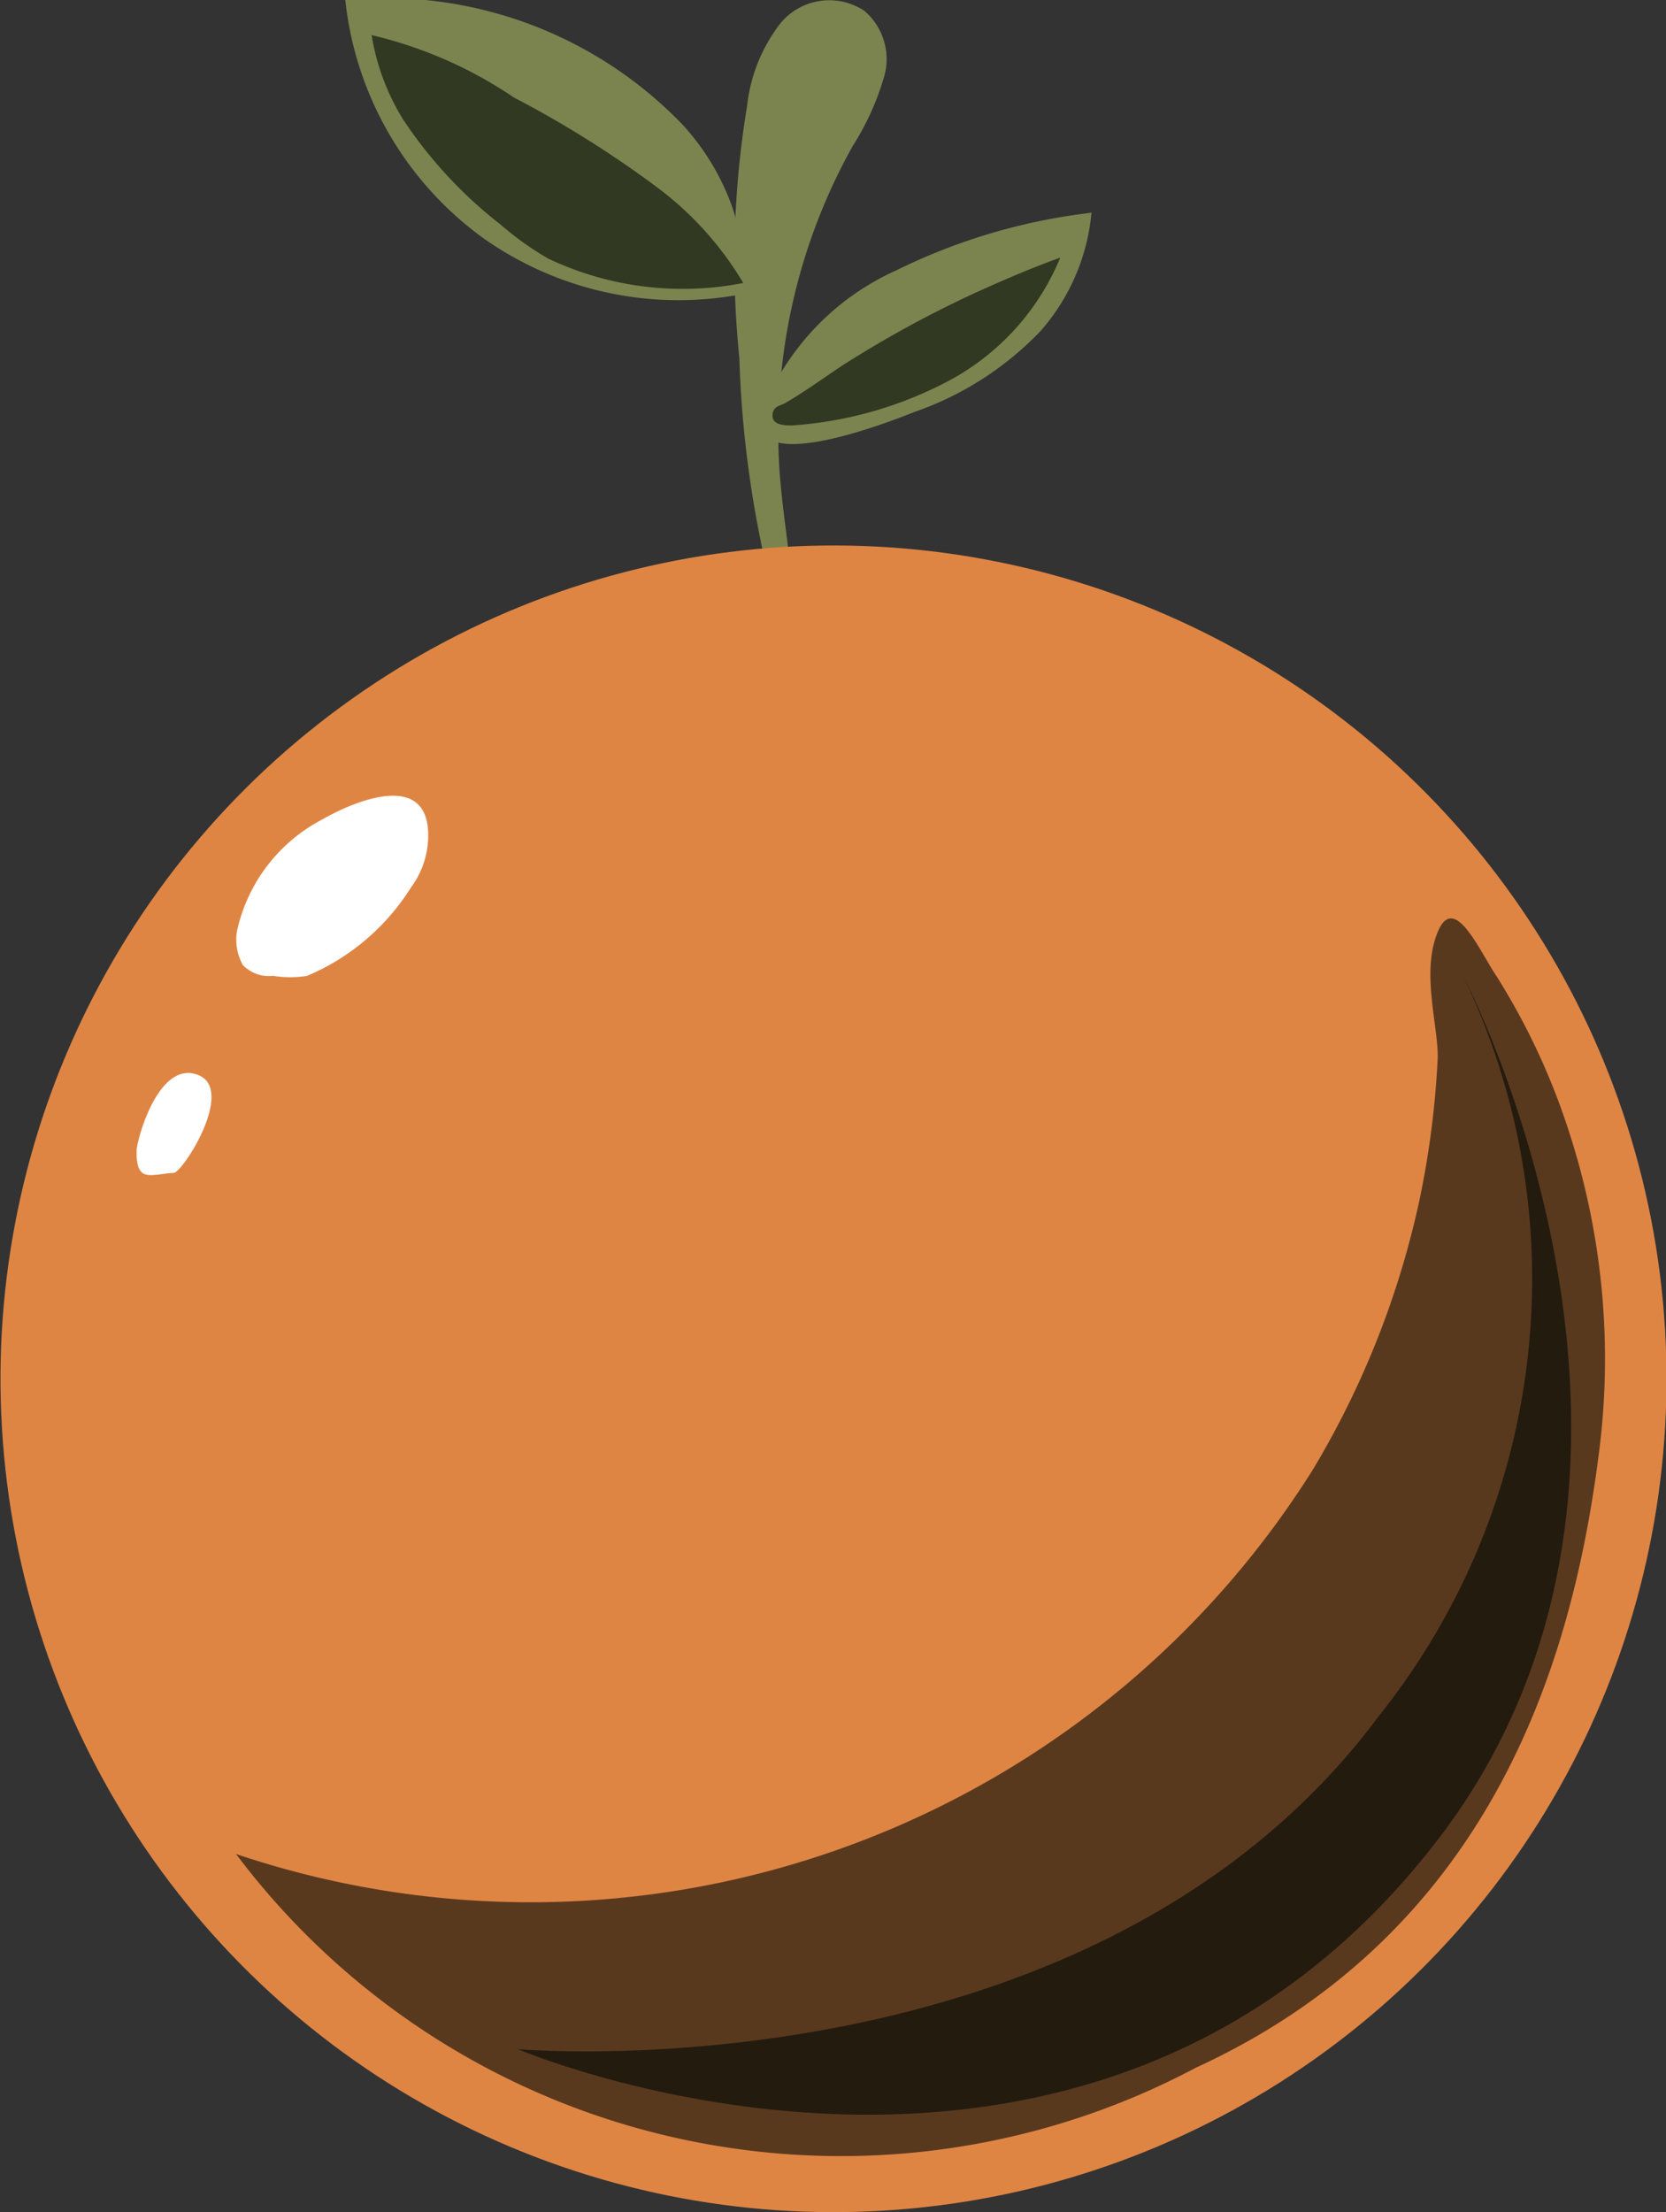
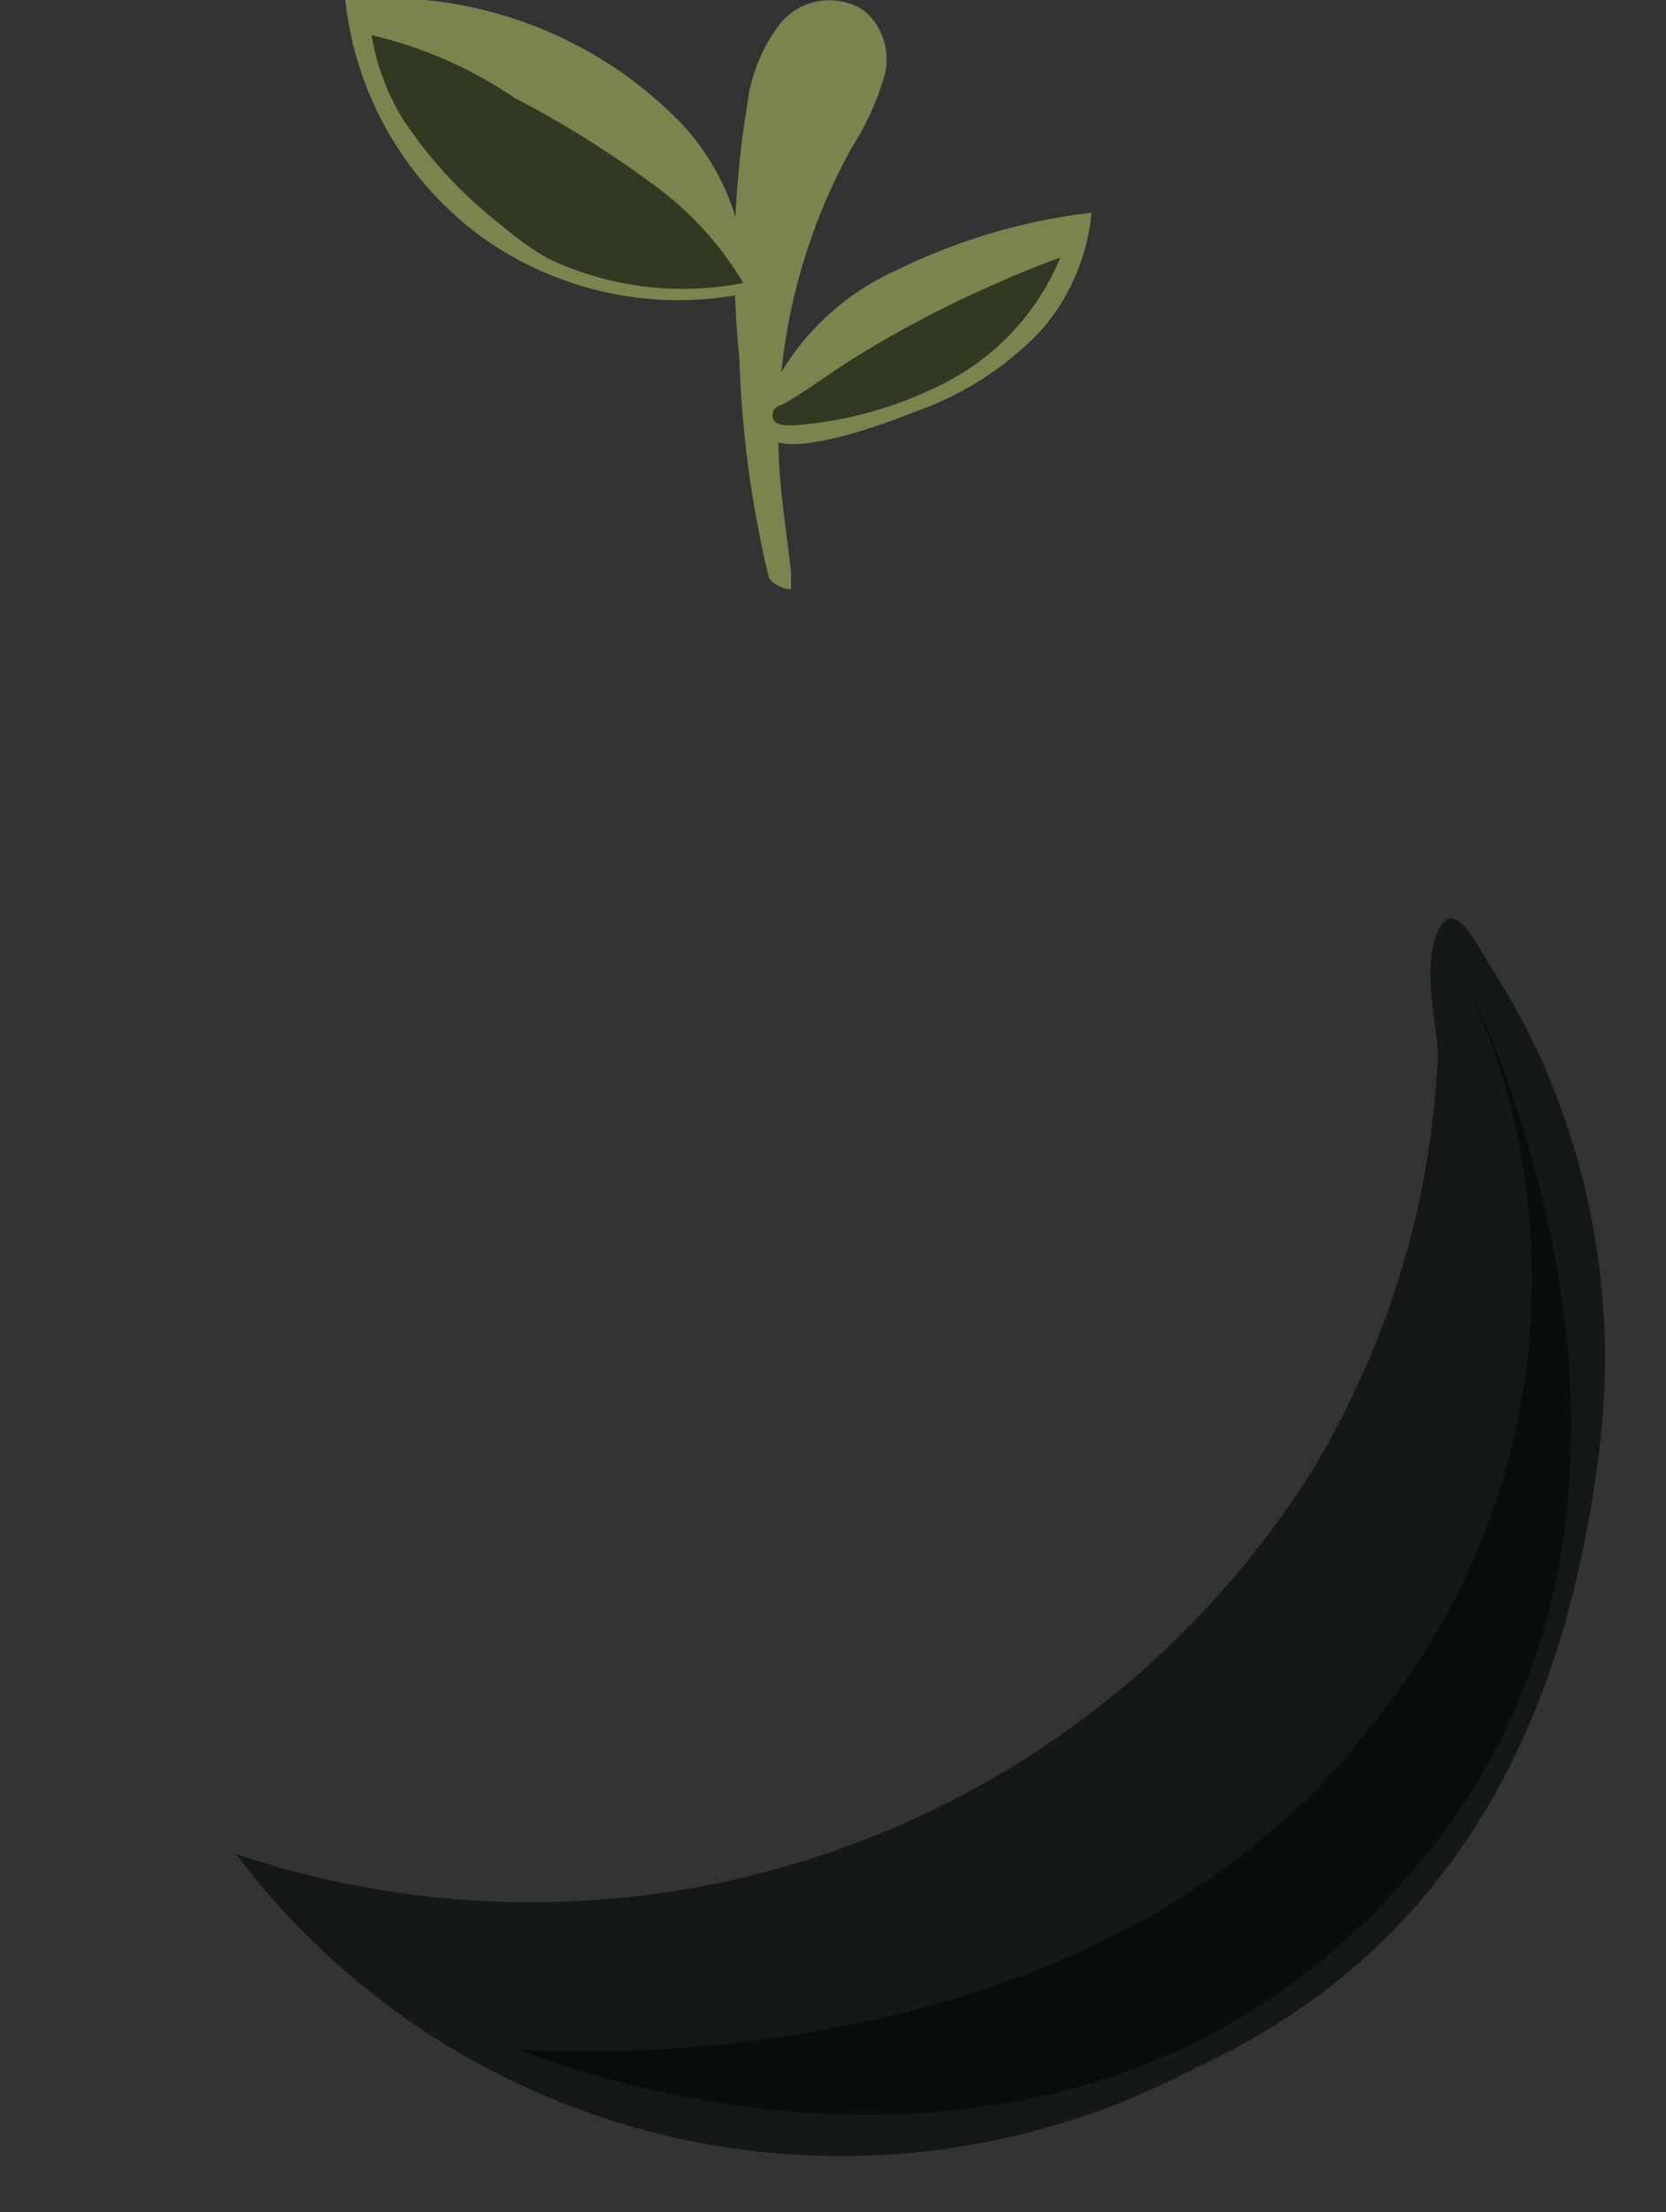
<svg xmlns="http://www.w3.org/2000/svg" viewBox="0 0 17.08 22.67">
  <rect x="0" y="0" width="17.08" height="22.67" fill="#333333" stroke="none" />
  <defs>
    <style>.cls-1{isolation:isolate;}.cls-2{fill:#7b844f;}.cls-3{fill:#df8544;}.cls-4{fill:#000806;opacity:0.6;}.cls-4,.cls-5{mix-blend-mode:soft-light;}.cls-5{fill:#fff;}</style>
  </defs>
  <title>Asset 14</title>
  <g class="cls-1">
    <g id="Layer_2" data-name="Layer 2">
      <g id="Layer_1-2" data-name="Layer 1">
        <path class="cls-2" d="M7.66,1.08A1.68,1.68,0,0,1,8,.24.65.65,0,0,1,8.86.11a.65.65,0,0,1,.2.69,2.76,2.76,0,0,1-.32.7,6,6,0,0,0-.76,3c0,.46.08.91.13,1.36,0,.06,0,.14,0,.17S7.91,6,7.88,5.91a11.09,11.09,0,0,1-.3-2.24A9.78,9.78,0,0,1,7.66,1.08Z" />
-         <circle class="cls-3" cx="8.54" cy="14.13" r="8.54" transform="translate(-7.86 15.99) rotate(-65.32)" />
        <path class="cls-2" d="M7,1.28A4.23,4.23,0,0,0,3.54,0a3.47,3.47,0,0,0,1.4,2.43A3.47,3.47,0,0,0,7.68,3a3.76,3.76,0,0,0-.17-.87A2.48,2.48,0,0,0,7,1.28Z" />
        <path class="cls-2" d="M9.19,2.77a6.12,6.12,0,0,1,2-.59,2.13,2.13,0,0,1-.52,1.21,3.26,3.26,0,0,1-1.29.83c-.3.12-1.75.68-1.57,0A2.64,2.64,0,0,1,9.19,2.77Z" />
        <path class="cls-4" d="M5.27,1A4.38,4.38,0,0,0,3.81.36a2.35,2.35,0,0,0,.32.86,4.53,4.53,0,0,0,1,1.08,3.16,3.16,0,0,0,.49.35,3.22,3.22,0,0,0,2,.25,3.37,3.37,0,0,0-.91-1A10.79,10.79,0,0,0,5.27,1Z" />
        <path class="cls-4" d="M10.87,2.64A2.52,2.52,0,0,1,9.75,3.89a4,4,0,0,1-1.63.47c-.07,0-.2,0-.2-.1s.08-.1.13-.13c.21-.12.41-.27.61-.4A11.46,11.46,0,0,1,10,3C10.31,2.86,10.59,2.74,10.87,2.64Z" />
        <path class="cls-4" d="M2.42,19a7.76,7.76,0,0,0,9.84,2.19c3.09-1.42,3.87-4.26,4.13-6.28a7.53,7.53,0,0,0-.31-3.33A7,7,0,0,0,15.34,10c-.17-.25-.43-.86-.6-.45s0,.94,0,1.28a9.22,9.22,0,0,1-.19,1.48,9.09,9.09,0,0,1-1.09,2.75A9.47,9.47,0,0,1,2.42,19Z" />
        <path class="cls-4" d="M5.31,21s5.91.52,8.83-3.42A7.17,7.17,0,0,0,15,10s2.67,5.08-.28,8.88C11.15,23.49,5.31,21,5.31,21Z" />
-         <path class="cls-5" d="M2.43,9.54a.53.53,0,0,0,.06.35A.37.37,0,0,0,2.8,10,1.05,1.05,0,0,0,3.15,10a2.32,2.32,0,0,0,1.06-.9.9.9,0,0,0,.18-.54c0-.67-.76-.35-1.09-.16A1.7,1.7,0,0,0,2.43,9.54Z" />
-         <path class="cls-5" d="M1.4,11.78c0,.09,0,.19.06.24s.23,0,.32,0,.63-.84.26-1S1.44,11.53,1.4,11.78Z" />
      </g>
    </g>
  </g>
</svg>